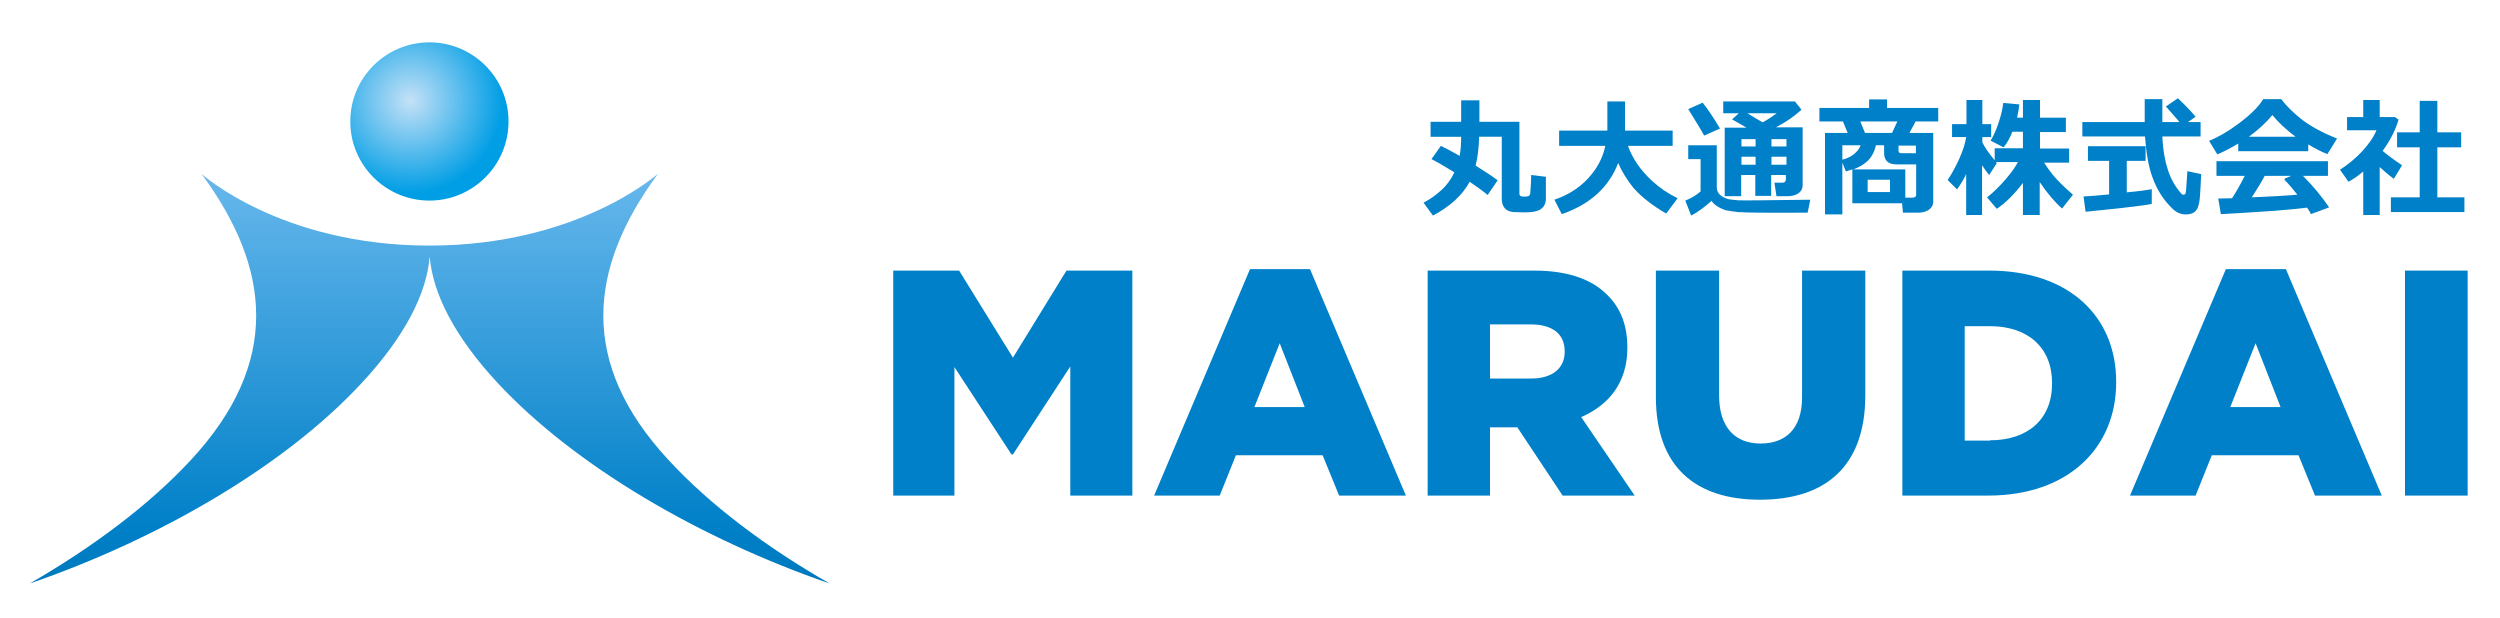
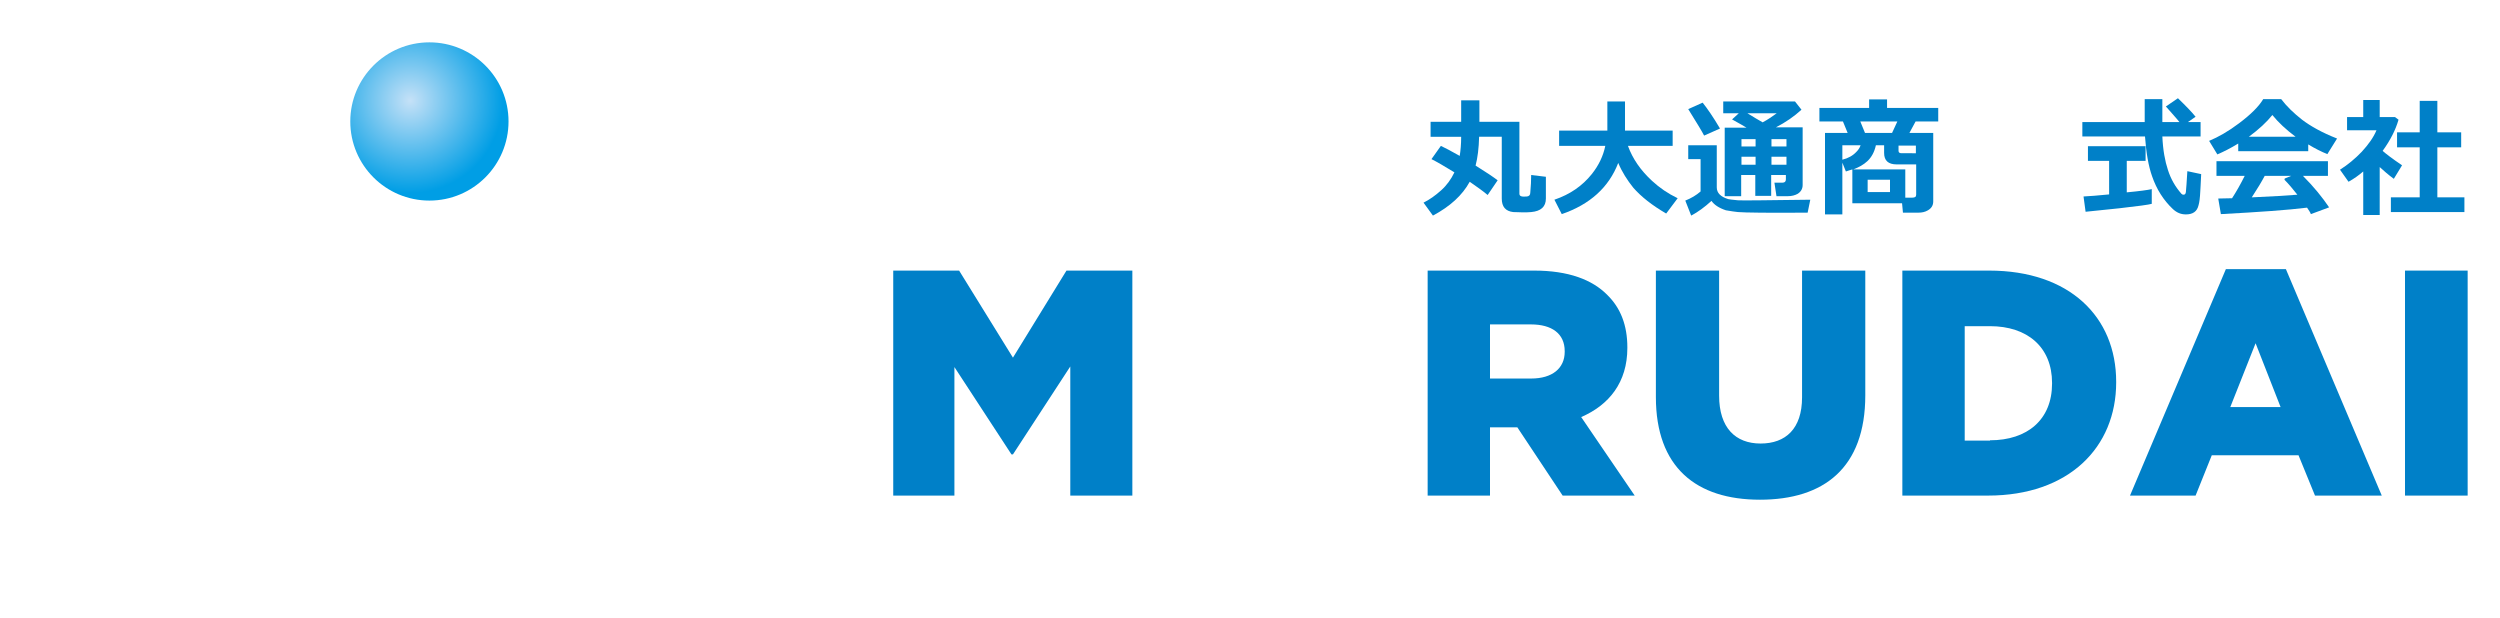
<svg xmlns="http://www.w3.org/2000/svg" xmlns:xlink="http://www.w3.org/1999/xlink" version="1.1" id="レイヤー_1" x="0px" y="0px" viewBox="0 0 850 210" style="enable-background:new 0 0 850 210;" xml:space="preserve">
  <style type="text/css">
	.st0{fill:#0080C8;}
	.st1{clip-path:url(#SVGID_2_);fill:url(#SVGID_3_);}
	.st2{clip-path:url(#SVGID_5_);fill:url(#SVGID_6_);}
</style>
  <polygon class="st0" points="303.7,92 326.1,92 344.4,121.6 362.6,92 385,92 385,168.5 363.9,168.5 363.9,124.6 344.4,154.5   343.9,154.5 324.5,124.8 324.5,168.5 303.7,168.5 " />
-   <path class="st0" d="M425,91.5h20.4l32.6,77h-22.7l-5.6-13.7h-29.5l-5.5,13.7h-22.3L425,91.5z M443.6,138.4l-8.5-21.7l-8.6,21.7  H443.6z" />
  <path class="st0" d="M485.4,92h36.2c11.7,0,19.8,3.1,24.9,8.3c4.5,4.4,6.8,10.3,6.8,17.8v0.2c0,11.7-6.2,19.4-15.7,23.5l18.2,26.7  h-24.5l-15.4-23.2h-0.2h-9.1v23.2h-21.2V92z M520.6,128.7c7.2,0,11.4-3.5,11.4-9.1v-0.2c0-6-4.4-9.1-11.5-9.1h-13.9v18.4H520.6z" />
  <path class="st0" d="M563,135V92h21.5v42.5c0,11,5.6,16.3,14.1,16.3c8.5,0,14.1-5,14.1-15.7V92h21.5v42.4  c0,24.7-14.1,35.5-35.8,35.5C576.7,169.9,563,158.9,563,135" />
  <path class="st0" d="M646.8,92h29.5c27.3,0,43.2,15.7,43.2,37.8v0.2c0,22.1-16.1,38.5-43.6,38.5h-29.1V92z M676.6,149.7  c12.7,0,21.1-7,21.1-19.3v-0.2c0-12.2-8.4-19.3-21.1-19.3H668v38.9H676.6z" />
-   <path class="st0" d="M756.8,91.5h20.4l32.6,77h-22.7l-5.6-13.7H752l-5.5,13.7h-22.3L756.8,91.5z M775.4,138.4l-8.5-21.7l-8.6,21.7  H775.4z" />
+   <path class="st0" d="M756.8,91.5h20.4l32.6,77h-22.7l-5.6-13.7H752l-5.5,13.7h-22.3L756.8,91.5M775.4,138.4l-8.5-21.7l-8.6,21.7  H775.4z" />
  <rect x="817.7" y="92" class="st0" width="21.3" height="76.5" />
  <path class="st0" d="M502.9,46.5c-0.1,3.9-0.5,7.1-1.2,9.8c3.7,2.3,6.2,4,7.5,5l-3.4,5c-1.4-1.2-3.5-2.7-6.1-4.5  c-2.5,4.6-6.7,8.4-12.5,11.5l-3.2-4.4c2-1,4-2.4,6-4.2c1.9-1.7,3.4-3.8,4.5-6.1c-3.4-2.1-6-3.6-7.8-4.5l3.2-4.5  c1.3,0.6,3.4,1.7,6.4,3.4c0.3-1.8,0.5-4,0.5-6.5h-10.4v-5.1h10.4v-7.3h6.2v7.3h13.6v24.5c0,0.5,0.3,0.8,0.9,0.9c0.5,0.1,1.1,0,1.7,0  c0.7-0.1,1.1-0.5,1.1-1.3c0.2-2.2,0.3-4.2,0.3-6l5,0.6v7.4c0,2.8-1.7,4.3-5,4.6c-1,0.1-1.9,0.1-2.9,0.1c-0.8,0-1.8-0.1-3.2-0.1  c-2.6-0.3-3.9-1.8-3.9-4.6V46.5H502.9z" />
  <path class="st0" d="M550.2,55.4c-3.2,8.3-9.6,14.1-19.2,17.4l-2.5-4.9c5.3-1.8,9.5-4.7,12.7-8.7c2.4-3,3.9-6.2,4.6-9.6h-15.7v-5.2  h16.4v-9.9h6v9.9h16.2v5.2h-15.2c1.6,4.4,4.3,8.3,8.2,11.9c2.6,2.4,5.4,4.3,8.7,5.9l-3.9,5.2c-4.8-2.8-8.5-5.7-11.2-8.8  C553.3,61.3,551.5,58.5,550.2,55.4" />
  <path class="st0" d="M615.5,67.9l-0.9,4.4c-13.4,0.1-21.3,0-23.7-0.2c-1-0.1-2.4-0.3-4.1-0.6c-2.4-0.8-4-1.9-4.9-3.2  c-2.3,2.1-4.6,3.8-6.9,5l-2-5.1c2-0.8,3.7-1.8,5.2-3.1V54.1h-4.2v-4.7h9.7v14.3c0,1.9,1.3,3.2,3.9,4c0.2,0.1,1.4,0.2,3.3,0.4  C592.2,68.2,600.4,68.1,615.5,67.9 M584.8,43.7l-5.4,2.4c-0.6-1.2-2.4-4.2-5.4-9l4.9-2.2C580.5,36.9,582.5,39.8,584.8,43.7   M607.3,59.5h-5.1v7.1h-5.4v-7.1h-4.8v7.2h-5.6V43.4h7.4c-0.7-0.4-2.3-1.4-4.9-2.8l2.3-2.1h-5.3v-4h24.4l2.2,2.8  c-2.5,2.3-5.4,4.3-8.7,6h9.1v19.6c0,1.3-0.6,2.3-1.7,3c-0.9,0.5-2,0.8-3.3,0.8h-3.9l-0.7-4.6h2.8c0.7,0,1.1-0.4,1.1-1.1V59.5z   M596.9,47.3h-4.8v2.5h4.8V47.3z M592.1,56h4.8v-2.7h-4.8V56z M594.1,38.5c2.1,1.3,3.8,2.3,5.2,3.1c1.7-0.9,3.3-2,4.8-3.1H594.1z   M602.3,49.8h5.1v-2.5h-5.1V49.8z M602.3,56h5.1v-2.7h-5.1V56z" />
  <path class="st0" d="M646.7,69.1h-16.9V57.6c-0.6,0.2-1.4,0.4-2.2,0.7l-1.2-3v17.6h-5.9V45.2h7.7l-1.6-3.9h-8v-4.6h16.9v-2.9h6.1  v2.9H659v4.6h-7.7l-2.1,3.9h8.1v23.3c0,1.3-0.6,2.3-1.8,3c-1,0.6-2.1,0.8-3.2,0.8h-5.3L646.7,69.1z M632.6,49.4h-6.2v4.9  c2-0.5,3.6-1.4,4.8-2.7C631.8,51,632.3,50.3,632.6,49.4 M630.1,57.6h17.7v9.6h2.4c0.9,0,1.3-0.3,1.3-1V55.9h-6.6  c-2.9,0-4.3-1.3-4.3-3.9v-2.6h-2.8c-0.5,2.3-1.5,4.1-2.9,5.4C633.6,56,632,56.9,630.1,57.6 M634.1,45.2h9.2l1.8-3.9h-12.6  L634.1,45.2z M642.6,61.1H635v4.2h7.6V61.1z M651.4,52.1v-2.6h-5.9v1.8c0,0.6,0.4,0.8,1.1,0.8H651.4z" />
-   <path class="st0" d="M668.6,59c-0.9,1.9-2,3.7-3.2,5.4l-3.2-3.2c1.3-1.9,2.6-4.3,3.9-7.1c1.3-2.9,2.1-5.4,2.4-7.5h-4.8v-4.4h4.9V34  h5.4v8.2h3v4.4h-3v1.8c0.7,1.5,2.1,3.6,4.2,6.1v-4.1h9.6v-5.6h-3.6c-0.9,2.3-1.9,4-3,5.3l-4.4-2.3c1-1.6,1.9-3.6,2.7-6  c0.8-2.4,1.4-4.7,1.6-6.8l5.5,0.5c-0.2,1.6-0.5,3.1-0.8,4.5h2v-6h5.8v6h8.8v4.9h-8.8v5.6h9.9v4.8H695c0.8,1.3,1.8,2.7,3,4.2  c1.5,1.8,3.7,4,6.8,6.7l-3.7,4.7c-2.6-2.3-5.1-5.3-7.6-9v11.2h-5.7V62.2c-3,3.9-5.9,6.8-8.9,8.8l-3.3-3.9c2.4-1.9,4.6-4.1,6.7-6.6  c1.6-1.9,2.9-3.7,3.8-5.4h-7.5c0.1,0.2,0.3,0.3,0.3,0.4l-2.6,4c-0.6-0.7-1.4-1.8-2.4-3.3v16.9h-5.4V59z" />
  <path class="st0" d="M748.1,46.4h-12.9c0.2,4.6,0.9,8.4,1.9,11.4c1,3.1,2.5,5.7,4.6,8.1c0.2,0.2,0.4,0.3,0.7,0.3  c0.5,0,0.7-0.3,0.8-0.9c0.1-1.1,0.3-3.5,0.5-7.1l4.7,1c-0.1,3.2-0.3,5.1-0.3,5.8c-0.1,2.2-0.3,3.8-0.6,4.8c-0.5,2.1-1.9,3.1-4.3,3.1  c-1.7,0-3.1-0.6-4.4-1.8c-3.2-3-5.6-6.8-7.1-11.2c-1.2-3.4-2-7.9-2.4-13.5H708v-4.9h21.2v-7.8h6v7.8h5.8c-1-1.3-2.6-3-4.6-5.3  l4.1-2.8c2.9,2.8,4.9,4.9,6,6.3l-2.6,1.8h4.3V46.4z M731.6,64.3l0,5c-1,0.3-4.7,0.8-10.9,1.5c-5,0.5-8.9,0.9-11.6,1.2l-0.7-5.2  c1.9-0.1,4.8-0.3,8.7-0.7V54.7h-7.2v-5h19.6v5h-6.4v10.7C727.4,65,730.3,64.6,731.6,64.3" />
  <path class="st0" d="M784.7,51.4H761v-2.6c-2.6,1.6-5,2.8-7.1,3.7l-2.8-4.6c3.1-1.3,6.5-3.2,10.2-6c4-3,6.7-5.7,8.2-8.2h6.1  c1.9,2.5,4.3,4.8,7.1,7c2.9,2.2,6.8,4.4,11.9,6.4l-3.3,5.3c-2-0.8-4.2-1.9-6.5-3.3V51.4z M784.4,70.6c-6.4,0.8-16.2,1.5-29.3,2.2  l-0.9-5.3l4.7-0.1c1.5-2.3,2.9-4.8,4.3-7.6h-9.6v-5h37.9v5H783c3.7,3.7,6.6,7.3,8.9,10.7l-6.2,2.3C785.5,72.2,785,71.5,784.4,70.6   M764.6,46.5h15.9c-3.2-2.4-5.9-4.9-7.9-7.4C770.7,41.5,768,44,764.6,46.5 M765.6,67.1c6.8-0.3,11.9-0.6,15.5-0.9  c-1.5-1.9-2.9-3.6-4.4-5.1c0.1-0.1,0.1-0.3,0.1-0.4l2.2-0.9h-9C769,61.7,767.5,64.2,765.6,67.1" />
  <path class="st0" d="M809,73.1h-5.5V58.3c-1.5,1.3-3.2,2.5-5,3.5l-2.9-4.1c2.7-1.7,5.2-3.8,7.4-6.1c2.3-2.5,4-4.9,5-7.3h-10v-4.5  h5.5v-5.8h5.6v5.8h5.2l1.2,0.9c-1,3.5-2.8,7-5.4,10.6c1,0.9,3.2,2.6,6.6,4.9l-2.8,4.6c-1.9-1.4-3.5-2.8-4.8-4V73.1z M837.9,72.1h-25  v-5h9.8v-17h-7.7V45h7.7V34.3h6V45h8.1v5.1h-8.1v17h9.2V72.1z" />
  <g>
    <defs>
-       <path id="SVGID_1_" d="M146,83.5c-50.6,0-77.5-24.4-77.5-24.4c23.7,32.1,27.1,64.2-3.6,97.3c-14.2,15.3-33.3,29.6-54.8,42    c44.1-15.2,86.8-40,112.9-68.2c14.6-15.7,22.1-30.4,23.1-43c1,12.6,8.5,27.3,23.1,43c26.1,28.1,68.8,53,112.9,68.2    c-21.5-12.3-40.7-26.7-54.8-42c-30.6-33-27.3-65.1-3.6-97.3C223.6,59.1,196.6,83.5,146,83.5" />
-     </defs>
+       </defs>
    <clipPath id="SVGID_2_">
      <use xlink:href="#SVGID_1_" style="overflow:visible;" />
    </clipPath>
    <linearGradient id="SVGID_3_" gradientUnits="userSpaceOnUse" x1="132.884" y1="576.373" x2="135.7" y2="576.373" gradientTransform="matrix(0 53.291 -53.291 0 30861.441 -7018.881)">
      <stop offset="0" style="stop-color:#64B6EB" />
      <stop offset="0.78" style="stop-color:#0080C8" />
      <stop offset="1" style="stop-color:#0074B5" />
    </linearGradient>
    <rect x="10.1" y="59.1" class="st1" width="271.9" height="139.2" />
  </g>
  <g>
    <defs>
      <path id="SVGID_4_" d="M119.1,41.3c0,14.9,12.1,26.9,26.9,26.9c14.9,0,26.9-12.1,26.9-26.9c0-14.9-12.1-26.9-26.9-26.9    C131.1,14.4,119.1,26.5,119.1,41.3" />
    </defs>
    <clipPath id="SVGID_5_">
      <use xlink:href="#SVGID_4_" style="overflow:visible;" />
    </clipPath>
    <radialGradient id="SVGID_6_" cx="124.058" cy="540.429" r="2.816" gradientTransform="matrix(7.506 8.286 8.286 -7.506 -5269.696 3062.7)" gradientUnits="userSpaceOnUse">
      <stop offset="0" style="stop-color:#C5E1F7" />
      <stop offset="1" style="stop-color:#009EE5" />
    </radialGradient>
    <polygon class="st2" points="148.7,-12.4 199.7,44 143.4,95 92.3,38.7  " />
  </g>
</svg>